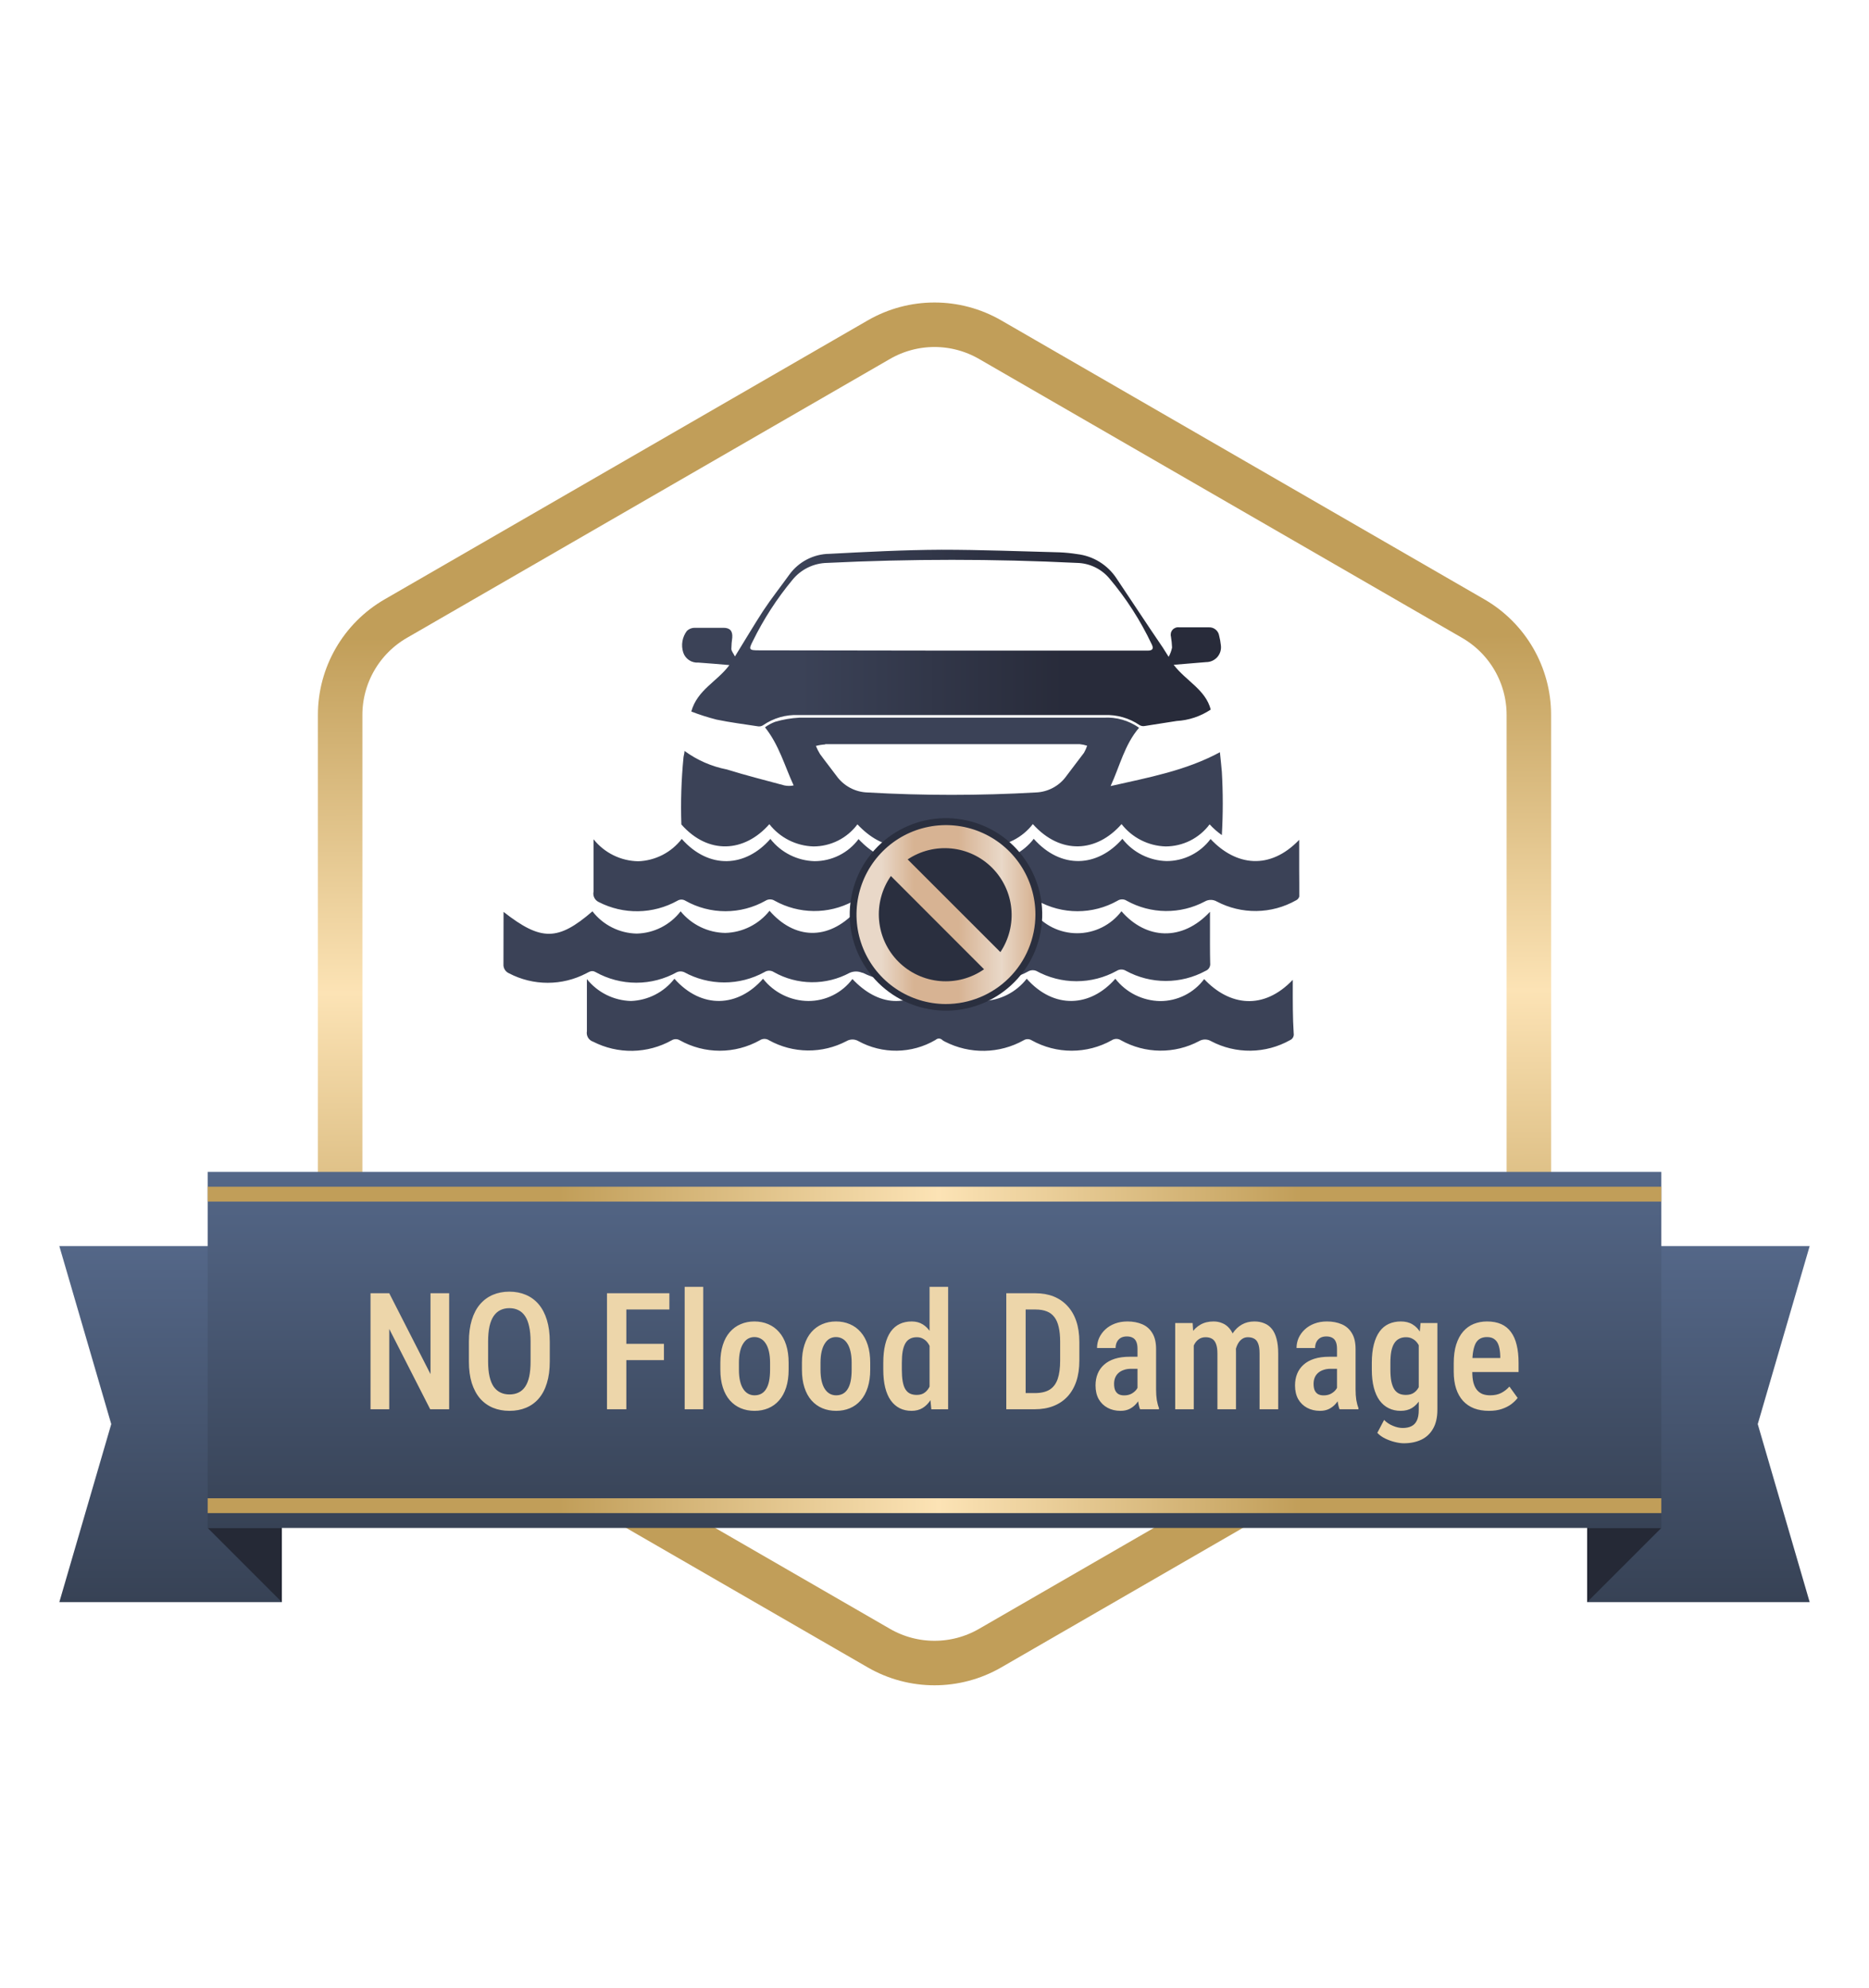
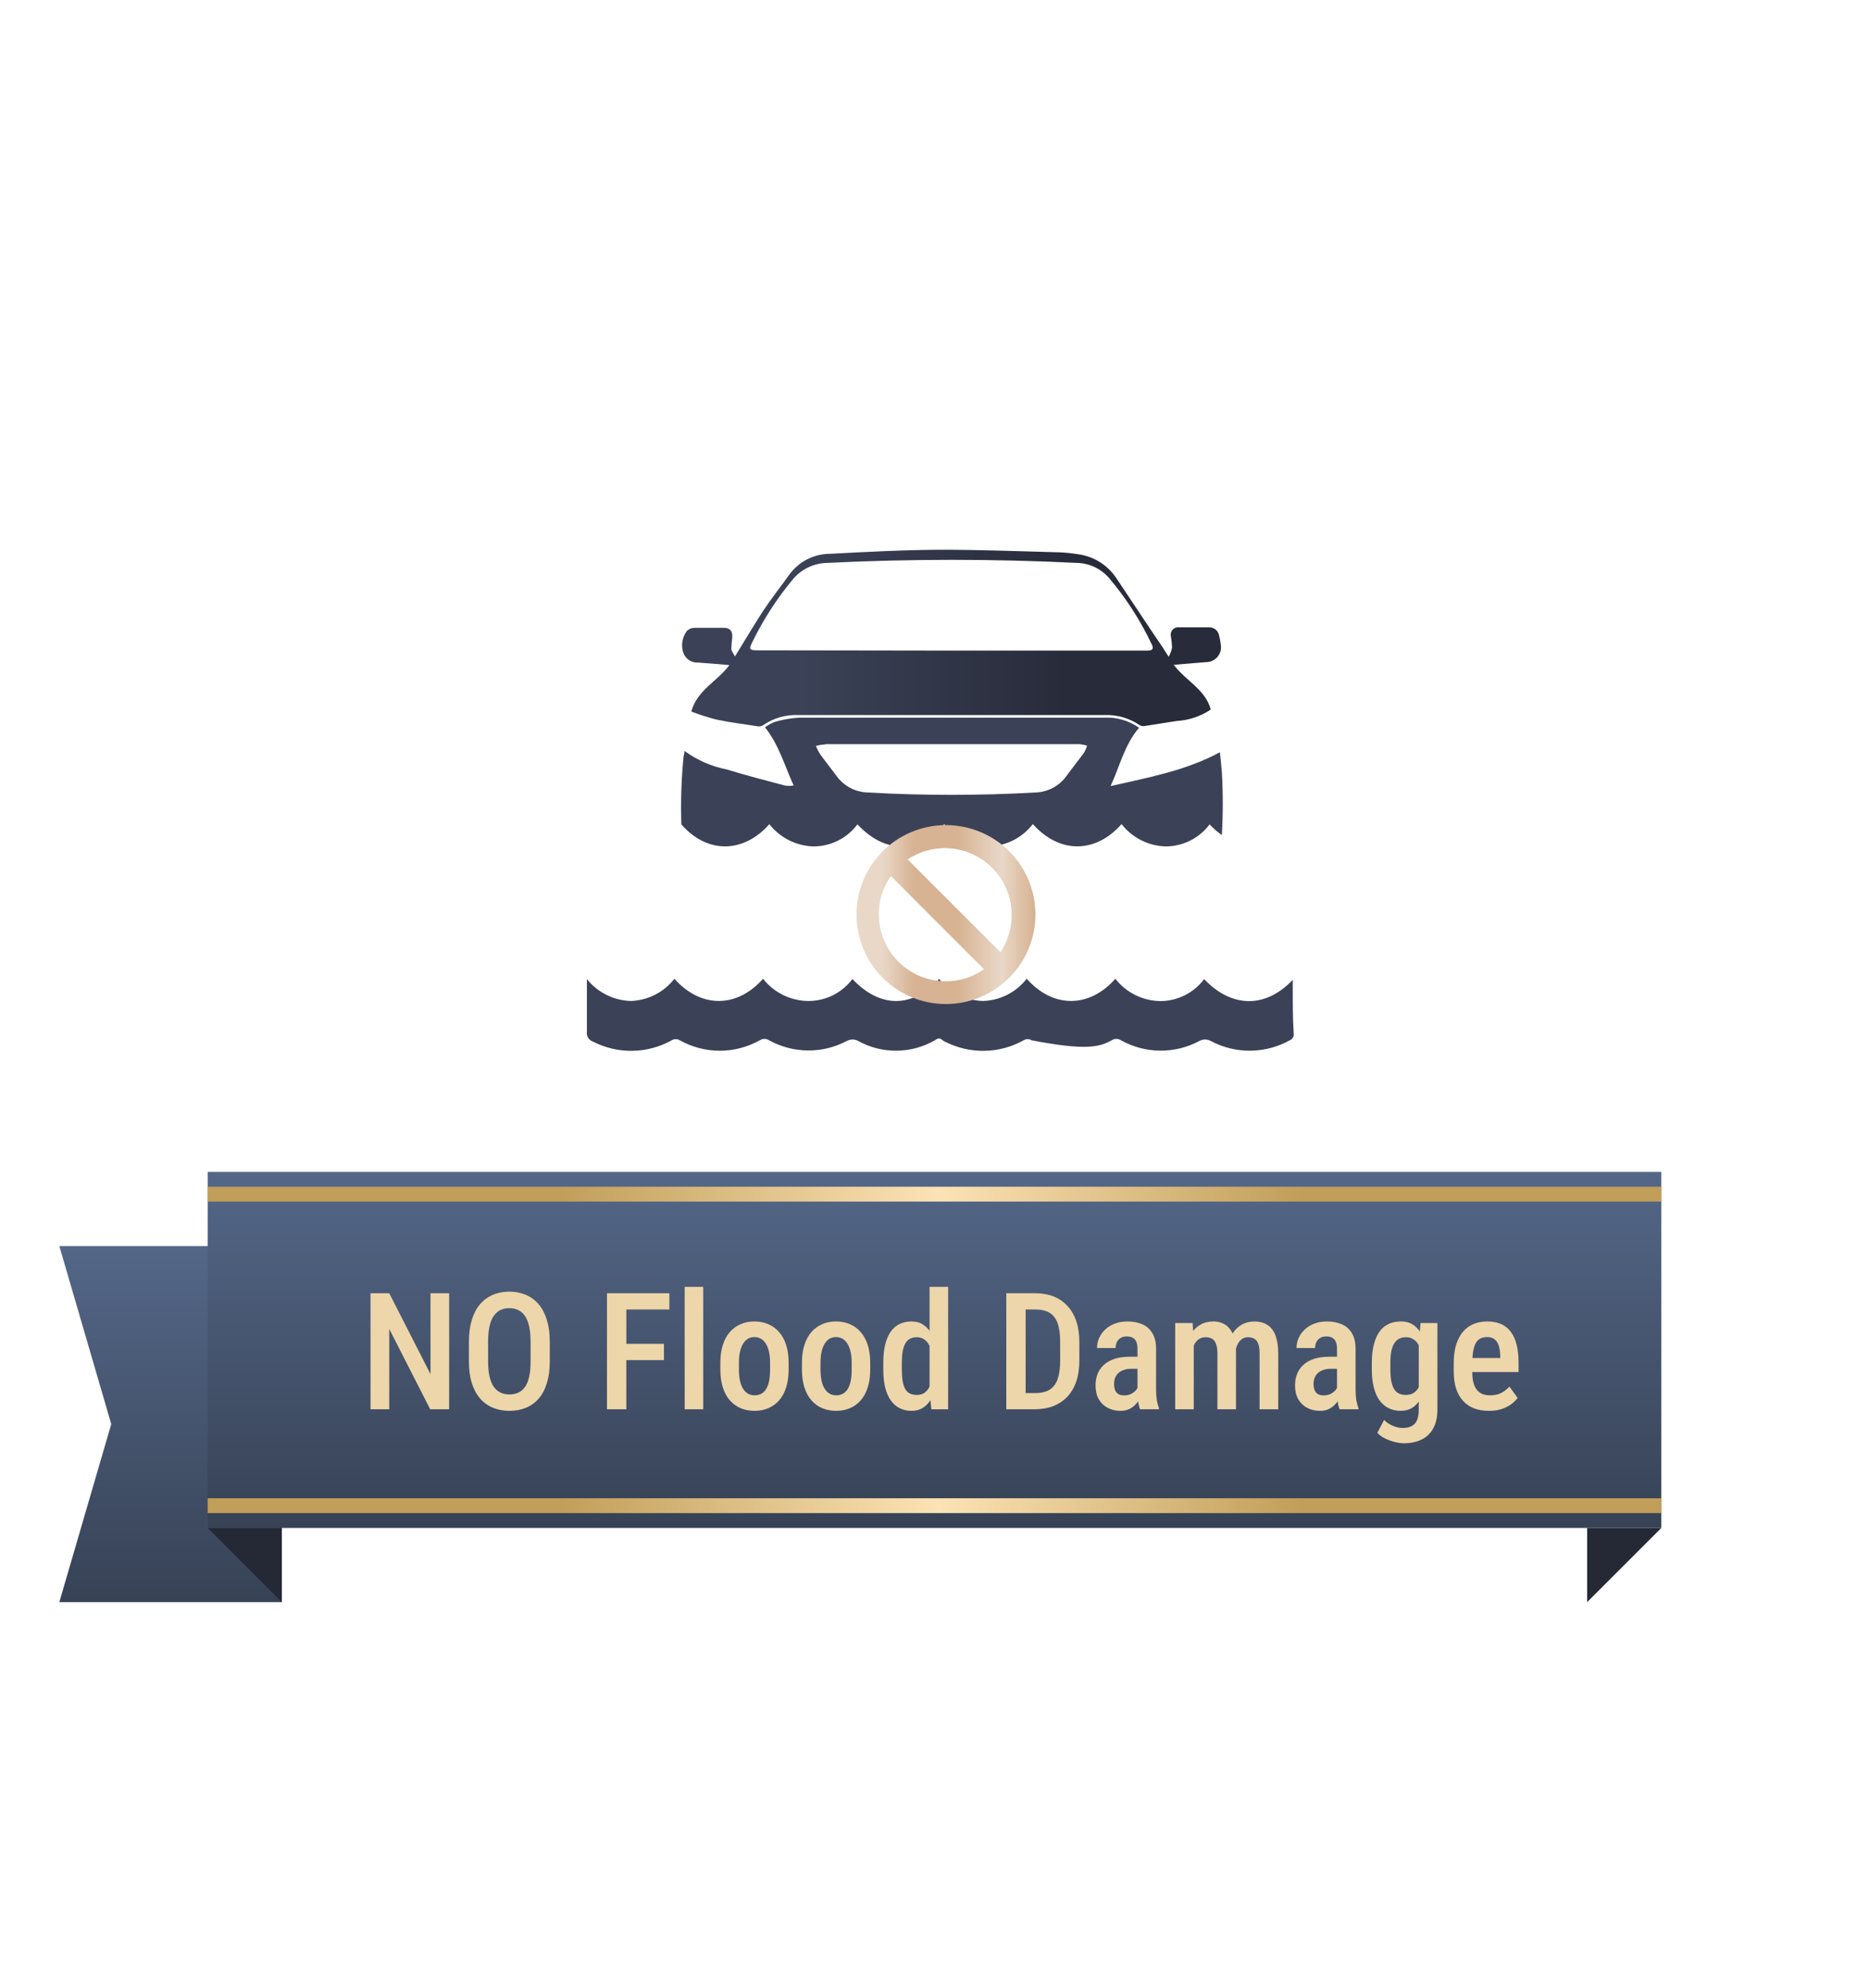
<svg xmlns="http://www.w3.org/2000/svg" width="126" height="134" viewBox="0 0 126 134" fill="none">
  <g filter="url(#filter0_d_1085_28643)">
    <path d="M67.5 108.402C64.715 110.01 61.285 110.01 58.5 108.402L25.931 89.598C23.146 87.99 21.431 85.019 21.431 81.804L21.431 44.196C21.431 40.981 23.146 38.01 25.931 36.402L58.5 17.598C61.285 15.99 64.715 15.99 67.5 17.598L100.069 36.402C102.854 38.01 104.569 40.981 104.569 44.196L104.569 81.804C104.569 85.019 102.854 87.99 100.069 89.598L67.5 108.402Z" fill="white" />
-     <path d="M59.25 107.103L26.681 88.299C24.36 86.959 22.931 84.483 22.931 81.804L22.931 44.196C22.931 41.517 24.36 39.041 26.681 37.701L59.25 18.897C61.571 17.557 64.43 17.557 66.75 18.897L99.319 37.701C101.64 39.041 103.069 41.517 103.069 44.196L103.069 81.804C103.069 84.483 101.64 86.959 99.319 88.299L66.75 107.103C64.43 108.443 61.571 108.443 59.25 107.103Z" stroke="url(#paint0_linear_1085_28643)" stroke-width="3" />
  </g>
  <g clip-path="url(#clip0_1085_28643)">
    <path d="M49.172 44.834C48.416 44.771 47.748 44.709 47.079 44.665C46.857 44.682 46.636 44.624 46.452 44.5C46.267 44.377 46.129 44.195 46.06 43.984C45.982 43.739 45.963 43.479 46.007 43.225C46.05 42.972 46.154 42.732 46.31 42.528C46.448 42.396 46.632 42.322 46.822 42.321C47.447 42.321 48.123 42.321 48.773 42.321C49.21 42.321 49.398 42.534 49.366 42.978C49.33 43.23 49.309 43.485 49.304 43.74C49.304 43.89 49.441 44.034 49.547 44.253C50.229 43.153 50.816 42.153 51.441 41.19C51.998 40.346 52.629 39.553 53.216 38.734C53.526 38.305 53.933 37.955 54.403 37.712C54.873 37.469 55.393 37.339 55.922 37.334C58.422 37.203 60.922 37.071 63.472 37.059C66.129 37.059 68.785 37.165 71.441 37.234C71.835 37.251 72.227 37.291 72.616 37.353C73.15 37.415 73.664 37.593 74.122 37.875C74.579 38.157 74.97 38.535 75.266 38.984C76.31 40.534 77.335 42.109 78.391 43.653L78.785 44.278C78.894 44.082 78.971 43.871 79.016 43.653C79.006 43.406 78.981 43.159 78.941 42.915C78.92 42.836 78.919 42.752 78.937 42.672C78.956 42.591 78.994 42.517 79.049 42.455C79.103 42.393 79.172 42.346 79.249 42.317C79.326 42.288 79.41 42.279 79.491 42.29H81.485C81.653 42.279 81.818 42.331 81.949 42.437C82.08 42.542 82.166 42.693 82.191 42.859C82.244 43.064 82.282 43.273 82.304 43.484C82.325 43.627 82.316 43.772 82.276 43.911C82.236 44.05 82.166 44.178 82.072 44.288C81.977 44.397 81.86 44.484 81.729 44.544C81.597 44.604 81.454 44.635 81.31 44.634L79.123 44.815C79.96 45.909 81.272 46.484 81.623 47.834C80.938 48.291 80.144 48.556 79.323 48.603C78.591 48.709 77.866 48.84 77.135 48.946C77.021 48.959 76.907 48.933 76.81 48.871C76.116 48.402 75.29 48.168 74.454 48.203C67.587 48.203 60.712 48.203 53.829 48.203C52.979 48.164 52.141 48.406 51.441 48.89C51.345 48.953 51.23 48.979 51.116 48.965C50.179 48.821 49.241 48.703 48.304 48.509C47.727 48.362 47.159 48.18 46.604 47.965C47.01 46.496 48.36 45.94 49.172 44.834ZM64.172 43.859H77.373C77.685 43.859 77.797 43.74 77.647 43.44C76.887 41.829 75.919 40.324 74.766 38.965C74.497 38.652 74.165 38.4 73.791 38.224C73.417 38.048 73.01 37.954 72.597 37.946C66.985 37.671 61.375 37.671 55.766 37.946C55.316 37.954 54.872 38.06 54.467 38.258C54.062 38.456 53.706 38.74 53.422 39.09C52.373 40.355 51.477 41.739 50.754 43.215C50.454 43.796 50.498 43.84 51.166 43.84L64.172 43.859Z" fill="url(#paint1_linear_1085_28643)" />
-     <path d="M81.572 62.24V61.465C79.697 63.478 77.266 63.34 75.604 61.428C75.254 61.889 74.802 62.262 74.284 62.52C73.766 62.777 73.195 62.911 72.616 62.911C72.037 62.911 71.467 62.777 70.948 62.52C70.43 62.262 69.978 61.889 69.629 61.428C69.283 61.889 68.834 62.264 68.318 62.523C67.802 62.781 67.234 62.915 66.657 62.915C66.08 62.915 65.511 62.781 64.995 62.523C64.479 62.264 64.031 61.889 63.685 61.428C61.372 63.428 60.235 63.44 57.722 61.49L57.691 61.434C55.816 63.446 53.541 63.309 51.879 61.396C51.52 61.849 51.067 62.217 50.551 62.475C50.035 62.733 49.468 62.875 48.891 62.89C48.314 62.88 47.747 62.745 47.228 62.493C46.709 62.242 46.25 61.88 45.885 61.434C45.534 61.89 45.085 62.261 44.571 62.521C44.057 62.781 43.492 62.922 42.916 62.934C42.34 62.921 41.774 62.78 41.259 62.52C40.744 62.261 40.294 61.89 39.941 61.434C37.616 63.44 36.479 63.453 33.947 61.471C33.941 62.684 33.941 63.84 33.941 64.99C33.931 65.121 33.962 65.252 34.031 65.364C34.099 65.477 34.201 65.564 34.322 65.615C35.125 66.034 36.017 66.252 36.922 66.252C37.828 66.252 38.72 66.034 39.522 65.615C39.722 65.515 39.897 65.384 40.147 65.528C40.987 65.998 41.934 66.246 42.897 66.246C43.86 66.246 44.807 65.998 45.647 65.528C45.796 65.469 45.961 65.469 46.11 65.528C46.941 65.986 47.876 66.227 48.825 66.227C49.775 66.227 50.709 65.986 51.541 65.528C51.635 65.468 51.743 65.436 51.854 65.436C51.964 65.436 52.073 65.468 52.166 65.528C52.945 65.969 53.824 66.205 54.719 66.213C55.614 66.222 56.497 66.003 57.285 65.578V65.578C57.418 65.52 57.562 65.49 57.707 65.49C57.852 65.49 57.995 65.52 58.129 65.578H58.166C58.959 65.973 59.835 66.175 60.721 66.167C61.608 66.159 62.48 65.942 63.266 65.534C63.466 65.434 63.635 65.303 63.891 65.446C64.731 65.917 65.678 66.164 66.641 66.164C67.604 66.164 68.551 65.917 69.391 65.446C69.54 65.387 69.705 65.387 69.854 65.446C70.685 65.905 71.62 66.145 72.569 66.145C73.519 66.145 74.453 65.905 75.285 65.446C75.378 65.387 75.487 65.355 75.597 65.355C75.708 65.355 75.817 65.387 75.91 65.446C76.734 65.894 77.657 66.128 78.594 66.128C79.532 66.128 80.455 65.894 81.279 65.446C81.381 65.406 81.467 65.332 81.522 65.237C81.578 65.141 81.6 65.031 81.585 64.921C81.566 64.134 81.572 63.184 81.572 62.24Z" fill="url(#paint2_linear_1085_28643)" />
-     <path d="M87.154 66.434C87.154 66.315 87.154 66.196 87.154 66.052C85.179 68.121 82.885 67.815 81.179 66.002C80.834 66.464 80.385 66.838 79.87 67.095C79.355 67.352 78.786 67.486 78.21 67.484C77.626 67.474 77.052 67.333 76.53 67.073C76.007 66.812 75.55 66.438 75.191 65.978C73.522 67.89 71.066 68.059 69.216 65.978C68.867 66.427 68.424 66.794 67.917 67.053C67.411 67.312 66.853 67.457 66.285 67.478C65.713 67.462 65.15 67.322 64.638 67.068C64.125 66.813 63.674 66.449 63.316 66.002V65.946C63.295 65.996 63.27 66.044 63.241 66.09C61.279 68.109 59.16 67.796 57.466 65.996C57.121 66.458 56.673 66.832 56.157 67.089C55.642 67.346 55.074 67.479 54.497 67.478C53.908 67.474 53.327 67.337 52.798 67.077C52.268 66.818 51.805 66.442 51.441 65.978C49.772 67.89 47.316 68.059 45.466 65.978C45.117 66.427 44.674 66.794 44.167 67.053C43.661 67.312 43.103 67.457 42.535 67.478C41.963 67.462 41.401 67.322 40.888 67.068C40.375 66.813 39.924 66.449 39.566 66.002C39.566 66.196 39.566 66.315 39.566 66.434C39.566 67.459 39.566 68.49 39.566 69.515C39.539 69.663 39.566 69.817 39.643 69.947C39.72 70.076 39.842 70.174 39.985 70.221C40.808 70.642 41.722 70.854 42.647 70.838C43.571 70.822 44.477 70.578 45.285 70.127C45.367 70.077 45.461 70.051 45.557 70.051C45.653 70.051 45.747 70.077 45.829 70.127C46.653 70.588 47.581 70.831 48.526 70.831C49.47 70.831 50.398 70.588 51.222 70.127C51.315 70.066 51.424 70.033 51.535 70.033C51.646 70.033 51.755 70.066 51.847 70.127C52.645 70.568 53.539 70.804 54.45 70.814C55.361 70.824 56.26 70.607 57.066 70.184C57.188 70.112 57.328 70.074 57.469 70.074C57.611 70.074 57.75 70.112 57.872 70.184C58.668 70.619 59.562 70.841 60.469 70.829C61.376 70.817 62.264 70.571 63.047 70.115L63.129 70.059C63.178 70.025 63.237 70.007 63.297 70.007C63.358 70.007 63.416 70.025 63.466 70.059C63.538 70.126 63.62 70.18 63.71 70.221C64.533 70.642 65.447 70.854 66.372 70.838C67.296 70.822 68.202 70.578 69.01 70.127C69.091 70.077 69.184 70.05 69.279 70.05C69.374 70.05 69.467 70.077 69.547 70.127C70.373 70.588 71.302 70.83 72.247 70.83C73.193 70.83 74.122 70.588 74.947 70.127C75.04 70.066 75.149 70.033 75.26 70.033C75.371 70.033 75.48 70.066 75.572 70.127C76.375 70.576 77.277 70.816 78.197 70.826C79.116 70.836 80.023 70.615 80.835 70.184C80.957 70.112 81.096 70.074 81.238 70.074C81.38 70.074 81.519 70.112 81.641 70.184C82.465 70.619 83.384 70.841 84.316 70.829C85.247 70.817 86.16 70.572 86.972 70.115C87.057 70.078 87.127 70.013 87.171 69.932C87.215 69.85 87.231 69.756 87.216 69.665C87.147 68.596 87.154 67.509 87.154 66.434Z" fill="url(#paint3_linear_1085_28643)" />
-     <path d="M87.585 56.996C87.585 56.878 87.585 56.759 87.585 56.615C85.61 58.678 83.316 58.378 81.61 56.559C81.265 57.021 80.817 57.396 80.302 57.654C79.787 57.913 79.218 58.047 78.641 58.046C78.066 58.031 77.501 57.888 76.986 57.629C76.472 57.37 76.021 57 75.666 56.546C73.998 58.459 71.541 58.628 69.691 56.546C69.344 56.997 68.901 57.366 68.394 57.627C67.887 57.887 67.329 58.032 66.76 58.053C66.179 58.043 65.607 57.906 65.085 57.65C64.563 57.394 64.104 57.025 63.741 56.571V56.534C63.697 56.599 63.649 56.661 63.598 56.721C61.654 58.671 59.554 58.353 57.879 56.565C57.535 57.028 57.087 57.403 56.571 57.661C56.056 57.919 55.487 58.053 54.91 58.053C54.334 58.037 53.769 57.894 53.255 57.635C52.741 57.376 52.29 57.006 51.935 56.553C50.266 58.465 47.81 58.634 45.96 56.553C45.612 57.004 45.169 57.373 44.663 57.633C44.156 57.893 43.598 58.039 43.029 58.059C42.449 58.05 41.877 57.912 41.357 57.656C40.836 57.4 40.378 57.032 40.016 56.578C40.016 56.778 40.016 56.89 40.016 57.009C40.016 58.04 40.016 59.071 40.016 60.096C39.983 60.237 40 60.385 40.064 60.515C40.128 60.645 40.235 60.749 40.366 60.809C41.189 61.231 42.103 61.444 43.027 61.428C43.952 61.413 44.858 61.17 45.666 60.721C45.748 60.67 45.842 60.642 45.938 60.642C46.035 60.642 46.129 60.67 46.21 60.721C47.034 61.184 47.962 61.427 48.907 61.427C49.852 61.427 50.78 61.184 51.604 60.721C51.697 60.661 51.806 60.629 51.916 60.629C52.027 60.629 52.136 60.661 52.229 60.721C53.031 61.167 53.933 61.405 54.851 61.414C55.769 61.423 56.674 61.202 57.485 60.771C57.608 60.7 57.747 60.663 57.888 60.663C58.03 60.663 58.169 60.7 58.291 60.771C59.068 61.202 59.941 61.428 60.829 61.428C61.717 61.428 62.59 61.202 63.366 60.771V60.771H63.398H63.435C63.526 60.723 63.627 60.698 63.729 60.698C63.831 60.698 63.932 60.723 64.023 60.771L64.098 60.809C64.92 61.231 65.834 61.444 66.759 61.428C67.683 61.413 68.59 61.17 69.398 60.721C69.479 60.67 69.573 60.642 69.67 60.642C69.766 60.642 69.86 60.67 69.941 60.721C70.765 61.184 71.694 61.427 72.638 61.427C73.583 61.427 74.512 61.184 75.335 60.721C75.428 60.66 75.536 60.627 75.648 60.627C75.759 60.627 75.868 60.66 75.96 60.721C76.764 61.167 77.666 61.405 78.585 61.414C79.504 61.423 80.411 61.202 81.223 60.771C81.345 60.7 81.484 60.663 81.626 60.663C81.767 60.663 81.906 60.7 82.029 60.771C82.854 61.206 83.775 61.426 84.707 61.413C85.64 61.4 86.554 61.154 87.366 60.696C87.449 60.658 87.516 60.594 87.559 60.514C87.602 60.434 87.618 60.342 87.604 60.253C87.579 59.165 87.585 58.078 87.585 56.996Z" fill="url(#paint4_linear_1085_28643)" />
+     <path d="M87.154 66.434C87.154 66.315 87.154 66.196 87.154 66.052C85.179 68.121 82.885 67.815 81.179 66.002C80.834 66.464 80.385 66.838 79.87 67.095C79.355 67.352 78.786 67.486 78.21 67.484C77.626 67.474 77.052 67.333 76.53 67.073C76.007 66.812 75.55 66.438 75.191 65.978C73.522 67.89 71.066 68.059 69.216 65.978C68.867 66.427 68.424 66.794 67.917 67.053C67.411 67.312 66.853 67.457 66.285 67.478C65.713 67.462 65.15 67.322 64.638 67.068C64.125 66.813 63.674 66.449 63.316 66.002V65.946C63.295 65.996 63.27 66.044 63.241 66.09C61.279 68.109 59.16 67.796 57.466 65.996C57.121 66.458 56.673 66.832 56.157 67.089C55.642 67.346 55.074 67.479 54.497 67.478C53.908 67.474 53.327 67.337 52.798 67.077C52.268 66.818 51.805 66.442 51.441 65.978C49.772 67.89 47.316 68.059 45.466 65.978C45.117 66.427 44.674 66.794 44.167 67.053C43.661 67.312 43.103 67.457 42.535 67.478C41.963 67.462 41.401 67.322 40.888 67.068C40.375 66.813 39.924 66.449 39.566 66.002C39.566 66.196 39.566 66.315 39.566 66.434C39.566 67.459 39.566 68.49 39.566 69.515C39.539 69.663 39.566 69.817 39.643 69.947C39.72 70.076 39.842 70.174 39.985 70.221C40.808 70.642 41.722 70.854 42.647 70.838C43.571 70.822 44.477 70.578 45.285 70.127C45.367 70.077 45.461 70.051 45.557 70.051C45.653 70.051 45.747 70.077 45.829 70.127C46.653 70.588 47.581 70.831 48.526 70.831C49.47 70.831 50.398 70.588 51.222 70.127C51.315 70.066 51.424 70.033 51.535 70.033C51.646 70.033 51.755 70.066 51.847 70.127C52.645 70.568 53.539 70.804 54.45 70.814C55.361 70.824 56.26 70.607 57.066 70.184C57.188 70.112 57.328 70.074 57.469 70.074C57.611 70.074 57.75 70.112 57.872 70.184C58.668 70.619 59.562 70.841 60.469 70.829C61.376 70.817 62.264 70.571 63.047 70.115L63.129 70.059C63.178 70.025 63.237 70.007 63.297 70.007C63.358 70.007 63.416 70.025 63.466 70.059C63.538 70.126 63.62 70.18 63.71 70.221C64.533 70.642 65.447 70.854 66.372 70.838C67.296 70.822 68.202 70.578 69.01 70.127C69.091 70.077 69.184 70.05 69.279 70.05C69.374 70.05 69.467 70.077 69.547 70.127C73.193 70.83 74.122 70.588 74.947 70.127C75.04 70.066 75.149 70.033 75.26 70.033C75.371 70.033 75.48 70.066 75.572 70.127C76.375 70.576 77.277 70.816 78.197 70.826C79.116 70.836 80.023 70.615 80.835 70.184C80.957 70.112 81.096 70.074 81.238 70.074C81.38 70.074 81.519 70.112 81.641 70.184C82.465 70.619 83.384 70.841 84.316 70.829C85.247 70.817 86.16 70.572 86.972 70.115C87.057 70.078 87.127 70.013 87.171 69.932C87.215 69.85 87.231 69.756 87.216 69.665C87.147 68.596 87.154 67.509 87.154 66.434Z" fill="url(#paint3_linear_1085_28643)" />
    <path d="M51.866 55.559C52.221 56.011 52.671 56.38 53.184 56.639C53.697 56.898 54.26 57.041 54.835 57.059C55.411 57.059 55.98 56.925 56.495 56.667C57.011 56.409 57.459 56.033 57.804 55.571C59.485 57.359 61.554 57.678 63.522 55.728C63.577 55.668 63.625 55.603 63.666 55.534V55.578C64.03 56.034 64.49 56.404 65.015 56.66C65.539 56.916 66.114 57.052 66.697 57.059C67.267 57.039 67.825 56.893 68.331 56.633C68.838 56.373 69.281 56.004 69.629 55.553C71.504 57.64 73.935 57.465 75.61 55.553C75.963 56.007 76.413 56.377 76.926 56.637C77.439 56.898 78.004 57.042 78.579 57.059C79.155 57.058 79.723 56.924 80.239 56.666C80.754 56.407 81.202 56.033 81.547 55.571C81.796 55.842 82.073 56.084 82.372 56.296C82.454 54.875 82.454 53.449 82.372 52.028C82.335 51.565 82.279 51.103 82.241 50.709C79.929 51.959 77.404 52.415 74.872 52.99C75.497 51.64 75.81 50.203 76.791 49.059C76.097 48.569 75.258 48.328 74.41 48.378C67.572 48.378 60.735 48.378 53.897 48.378C53.34 48.406 52.789 48.501 52.254 48.659C52.011 48.75 51.782 48.874 51.572 49.028C52.529 50.234 52.897 51.634 53.504 52.946C53.298 52.99 53.085 52.99 52.879 52.946C51.585 52.596 50.285 52.271 49.004 51.871C47.971 51.67 46.996 51.243 46.147 50.621C46.147 50.79 46.091 50.921 46.079 51.053C45.931 52.556 45.883 54.068 45.935 55.578C47.747 57.634 50.191 57.465 51.866 55.559ZM55.616 50.165H72.791C72.961 50.182 73.129 50.218 73.291 50.271C73.236 50.436 73.164 50.595 73.079 50.746C72.691 51.271 72.285 51.778 71.904 52.296C71.668 52.631 71.358 52.907 70.998 53.102C70.638 53.297 70.238 53.407 69.829 53.421C66.046 53.637 62.255 53.637 58.472 53.421C58.065 53.407 57.665 53.299 57.306 53.106C56.946 52.913 56.635 52.641 56.397 52.309C56.029 51.809 55.641 51.328 55.279 50.828C55.173 50.654 55.081 50.472 55.004 50.284C55.21 50.23 55.422 50.196 55.635 50.184L55.616 50.165Z" fill="url(#paint5_linear_1085_28643)" />
-     <path d="M70.086 63.138C70.913 59.652 68.757 56.156 65.27 55.329C61.784 54.502 58.288 56.658 57.461 60.145C56.634 63.631 58.79 67.127 62.277 67.954C65.763 68.781 69.259 66.625 70.086 63.138Z" fill="#2A2F3F" />
    <path d="M63.748 67.684C62.556 67.679 61.392 67.321 60.403 66.655C59.414 65.989 58.645 65.045 58.193 63.942C57.74 62.839 57.625 61.627 57.861 60.459C58.097 59.29 58.674 58.218 59.519 57.377C60.364 56.536 61.439 55.965 62.609 55.735C63.779 55.505 64.99 55.627 66.091 56.085C67.191 56.543 68.131 57.317 68.792 58.309C69.453 59.301 69.805 60.467 69.804 61.659C69.799 63.261 69.158 64.795 68.023 65.925C66.887 67.055 65.35 67.687 63.748 67.684V67.684ZM66.348 65.347L60.06 59.053C59.453 59.922 59.17 60.978 59.264 62.034C59.357 63.091 59.819 64.081 60.569 64.831C61.32 65.58 62.31 66.042 63.367 66.134C64.424 66.226 65.479 65.943 66.348 65.334V65.347ZM61.191 57.934L67.442 64.184C68.02 63.317 68.281 62.276 68.178 61.239C68.076 60.202 67.617 59.232 66.88 58.495C66.143 57.758 65.174 57.299 64.136 57.197C63.099 57.095 62.058 57.355 61.191 57.934Z" fill="url(#paint6_linear_1085_28643)" />
  </g>
  <g filter="url(#filter1_d_1085_28643)">
    <path d="M19 82H4L7.5 94L4 106H19V82Z" fill="url(#paint7_linear_1085_28643)" />
    <path d="M14 101L19 106V101H14Z" fill="#252936" />
-     <path d="M107 82H122L118.5 94L122 106H107V82Z" fill="url(#paint8_linear_1085_28643)" />
    <path d="M112 101L107 106V101H112Z" fill="#252936" />
    <rect x="14" y="77" width="98" height="24" fill="url(#paint9_linear_1085_28643)" />
    <line x1="14" y1="78.5" x2="112" y2="78.5" stroke="url(#paint10_linear_1085_28643)" />
    <line x1="14" y1="99.5" x2="112" y2="99.5" stroke="url(#paint11_linear_1085_28643)" />
    <path d="M30.28 85.18V93H29.002L26.241 87.586V93H24.979V85.18H26.241L29.023 90.631V85.18H30.28ZM37.063 88.451V89.783C37.063 90.334 36.999 90.817 36.87 91.233C36.745 91.648 36.562 91.996 36.322 92.275C36.086 92.551 35.8 92.758 35.463 92.898C35.13 93.038 34.758 93.107 34.346 93.107C33.938 93.107 33.565 93.038 33.228 92.898C32.895 92.758 32.607 92.551 32.364 92.275C32.124 91.996 31.938 91.648 31.805 91.233C31.676 90.817 31.612 90.334 31.612 89.783V88.451C31.612 87.892 31.676 87.403 31.805 86.984C31.934 86.562 32.118 86.209 32.358 85.926C32.602 85.643 32.89 85.43 33.223 85.287C33.56 85.144 33.93 85.072 34.335 85.072C34.747 85.072 35.119 85.144 35.452 85.287C35.789 85.43 36.077 85.643 36.317 85.926C36.557 86.209 36.741 86.562 36.87 86.984C36.999 87.403 37.063 87.892 37.063 88.451ZM35.769 89.783V88.44C35.769 88.043 35.737 87.702 35.672 87.419C35.611 87.133 35.52 86.9 35.398 86.721C35.277 86.539 35.126 86.404 34.947 86.318C34.772 86.229 34.568 86.184 34.335 86.184C34.109 86.184 33.907 86.229 33.728 86.318C33.553 86.404 33.402 86.539 33.277 86.721C33.155 86.9 33.062 87.133 32.998 87.419C32.937 87.702 32.906 88.043 32.906 88.44V89.783C32.906 90.173 32.938 90.51 33.003 90.793C33.067 91.072 33.16 91.301 33.282 91.48C33.408 91.655 33.56 91.786 33.739 91.872C33.918 91.958 34.12 92.001 34.346 92.001C34.575 92.001 34.779 91.958 34.958 91.872C35.137 91.786 35.286 91.655 35.404 91.48C35.526 91.301 35.617 91.072 35.678 90.793C35.739 90.51 35.769 90.173 35.769 89.783ZM42.225 85.18V93H40.92V85.18H42.225ZM44.76 88.59V89.686H41.924V88.59H44.76ZM45.126 85.18V86.275H41.924V85.18H45.126ZM47.408 84.75V93H46.157V84.75H47.408ZM48.563 90.331V89.863C48.563 89.412 48.618 89.013 48.73 88.665C48.84 88.318 48.998 88.028 49.202 87.795C49.41 87.559 49.653 87.382 49.933 87.264C50.212 87.142 50.52 87.081 50.856 87.081C51.2 87.081 51.512 87.142 51.791 87.264C52.074 87.382 52.317 87.559 52.522 87.795C52.729 88.028 52.889 88.318 52.999 88.665C53.111 89.013 53.166 89.412 53.166 89.863V90.331C53.166 90.782 53.111 91.181 52.999 91.528C52.889 91.876 52.729 92.168 52.522 92.404C52.317 92.637 52.076 92.812 51.796 92.93C51.517 93.048 51.207 93.107 50.867 93.107C50.531 93.107 50.221 93.048 49.938 92.93C49.659 92.812 49.415 92.637 49.208 92.404C49 92.168 48.84 91.876 48.73 91.528C48.618 91.181 48.563 90.782 48.563 90.331ZM49.815 89.863V90.331C49.815 90.621 49.84 90.875 49.89 91.093C49.94 91.308 50.011 91.487 50.105 91.63C50.198 91.774 50.309 91.881 50.438 91.953C50.566 92.024 50.71 92.06 50.867 92.06C51.043 92.06 51.195 92.024 51.324 91.953C51.456 91.881 51.565 91.774 51.651 91.63C51.741 91.487 51.807 91.308 51.85 91.093C51.893 90.875 51.915 90.621 51.915 90.331V89.863C51.915 89.577 51.889 89.326 51.839 89.111C51.789 88.893 51.718 88.712 51.624 88.569C51.531 88.422 51.419 88.313 51.286 88.241C51.157 88.17 51.014 88.134 50.856 88.134C50.703 88.134 50.561 88.17 50.432 88.241C50.307 88.313 50.198 88.422 50.105 88.569C50.011 88.712 49.94 88.893 49.89 89.111C49.84 89.326 49.815 89.577 49.815 89.863ZM54.063 90.331V89.863C54.063 89.412 54.118 89.013 54.23 88.665C54.34 88.318 54.498 88.028 54.702 87.795C54.91 87.559 55.153 87.382 55.433 87.264C55.712 87.142 56.02 87.081 56.356 87.081C56.7 87.081 57.012 87.142 57.291 87.264C57.574 87.382 57.817 87.559 58.022 87.795C58.229 88.028 58.389 88.318 58.499 88.665C58.611 89.013 58.666 89.412 58.666 89.863V90.331C58.666 90.782 58.611 91.181 58.499 91.528C58.389 91.876 58.229 92.168 58.022 92.404C57.817 92.637 57.576 92.812 57.296 92.93C57.017 93.048 56.707 93.107 56.367 93.107C56.031 93.107 55.721 93.048 55.438 92.93C55.159 92.812 54.915 92.637 54.708 92.404C54.5 92.168 54.34 91.876 54.23 91.528C54.118 91.181 54.063 90.782 54.063 90.331ZM55.315 89.863V90.331C55.315 90.621 55.34 90.875 55.39 91.093C55.44 91.308 55.511 91.487 55.605 91.63C55.698 91.774 55.809 91.881 55.938 91.953C56.066 92.024 56.21 92.06 56.367 92.06C56.543 92.06 56.695 92.024 56.824 91.953C56.956 91.881 57.065 91.774 57.151 91.63C57.241 91.487 57.307 91.308 57.35 91.093C57.393 90.875 57.415 90.621 57.415 90.331V89.863C57.415 89.577 57.389 89.326 57.339 89.111C57.289 88.893 57.218 88.712 57.124 88.569C57.031 88.422 56.919 88.313 56.786 88.241C56.657 88.17 56.514 88.134 56.356 88.134C56.203 88.134 56.061 88.17 55.932 88.241C55.807 88.313 55.698 88.422 55.605 88.569C55.511 88.712 55.44 88.893 55.39 89.111C55.34 89.326 55.315 89.577 55.315 89.863ZM62.667 91.786V84.75H63.919V93L62.786 93.005L62.667 91.786ZM59.547 90.331V89.874C59.547 89.398 59.59 88.986 59.676 88.639C59.762 88.288 59.887 87.996 60.052 87.763C60.22 87.53 60.422 87.359 60.659 87.248C60.895 87.137 61.162 87.081 61.459 87.081C61.749 87.081 62 87.147 62.211 87.28C62.422 87.409 62.601 87.593 62.748 87.833C62.895 88.073 63.011 88.359 63.097 88.692C63.187 89.022 63.248 89.391 63.28 89.799V90.433C63.24 90.826 63.178 91.188 63.092 91.518C63.006 91.843 62.889 92.124 62.743 92.361C62.596 92.597 62.415 92.782 62.2 92.914C61.989 93.043 61.74 93.107 61.454 93.107C61.156 93.107 60.89 93.048 60.653 92.93C60.421 92.812 60.22 92.637 60.052 92.404C59.887 92.171 59.762 91.883 59.676 91.539C59.59 91.192 59.547 90.789 59.547 90.331ZM60.798 89.874V90.331C60.798 90.628 60.816 90.884 60.852 91.099C60.888 91.314 60.945 91.491 61.024 91.63C61.103 91.766 61.206 91.868 61.335 91.936C61.464 92.001 61.62 92.033 61.803 92.033C62.032 92.033 62.218 91.976 62.361 91.861C62.508 91.747 62.621 91.593 62.7 91.399C62.782 91.203 62.839 90.984 62.872 90.744V89.493C62.854 89.303 62.818 89.127 62.764 88.966C62.71 88.802 62.641 88.658 62.555 88.537C62.469 88.415 62.363 88.32 62.238 88.252C62.116 88.18 61.973 88.144 61.808 88.144C61.626 88.144 61.47 88.18 61.341 88.252C61.212 88.32 61.108 88.426 61.029 88.569C60.95 88.709 60.891 88.888 60.852 89.106C60.816 89.321 60.798 89.577 60.798 89.874ZM69.757 93H68.398L68.409 91.91H69.757C70.176 91.91 70.511 91.833 70.762 91.679C71.012 91.521 71.193 91.281 71.304 90.959C71.415 90.637 71.471 90.225 71.471 89.724V88.451C71.471 88.064 71.439 87.734 71.374 87.462C71.313 87.187 71.216 86.963 71.084 86.791C70.955 86.616 70.785 86.487 70.574 86.404C70.362 86.318 70.108 86.275 69.811 86.275H68.372V85.18H69.811C70.259 85.18 70.663 85.251 71.025 85.394C71.387 85.538 71.696 85.749 71.954 86.028C72.216 86.304 72.416 86.646 72.556 87.054C72.695 87.462 72.765 87.931 72.765 88.461V89.724C72.765 90.254 72.695 90.723 72.556 91.131C72.416 91.535 72.216 91.877 71.954 92.157C71.693 92.433 71.378 92.642 71.009 92.785C70.64 92.928 70.223 93 69.757 93ZM69.145 85.18V93H67.84V85.18H69.145ZM76.686 91.818V88.923C76.686 88.723 76.657 88.562 76.6 88.44C76.546 88.318 76.466 88.231 76.358 88.177C76.255 88.12 76.124 88.091 75.966 88.091C75.802 88.091 75.662 88.125 75.547 88.193C75.436 88.261 75.352 88.354 75.295 88.472C75.238 88.587 75.209 88.719 75.209 88.87H73.957C73.957 88.637 74.004 88.413 74.097 88.198C74.194 87.983 74.332 87.792 74.511 87.624C74.69 87.455 74.906 87.323 75.161 87.226C75.415 87.129 75.698 87.081 76.009 87.081C76.382 87.081 76.713 87.144 77.003 87.269C77.293 87.391 77.52 87.59 77.685 87.865C77.853 88.137 77.938 88.495 77.938 88.939V91.652C77.938 91.92 77.954 92.16 77.986 92.372C78.022 92.579 78.07 92.76 78.131 92.914V93H76.858C76.801 92.86 76.758 92.681 76.729 92.463C76.7 92.245 76.686 92.03 76.686 91.818ZM76.853 89.46L76.858 90.272H76.256C76.077 90.272 75.916 90.296 75.773 90.347C75.63 90.393 75.508 90.461 75.408 90.551C75.311 90.637 75.236 90.742 75.182 90.868C75.132 90.993 75.107 91.131 75.107 91.281C75.107 91.464 75.132 91.612 75.182 91.727C75.236 91.842 75.313 91.928 75.413 91.985C75.517 92.039 75.642 92.065 75.789 92.065C75.99 92.065 76.163 92.022 76.31 91.936C76.46 91.847 76.575 91.74 76.654 91.614C76.736 91.489 76.768 91.374 76.751 91.27L77.035 91.791C77.007 91.928 76.953 92.071 76.874 92.221C76.799 92.372 76.7 92.515 76.579 92.651C76.457 92.787 76.31 92.898 76.138 92.984C75.966 93.066 75.768 93.107 75.542 93.107C75.216 93.107 74.926 93.039 74.672 92.903C74.418 92.767 74.217 92.572 74.07 92.318C73.927 92.06 73.856 91.752 73.856 91.394C73.856 91.104 73.904 90.841 74.001 90.605C74.097 90.368 74.24 90.166 74.43 89.998C74.62 89.826 74.858 89.693 75.144 89.6C75.435 89.507 75.773 89.46 76.16 89.46H76.853ZM80.478 88.37V93H79.227V87.189H80.403L80.478 88.37ZM80.274 89.885H79.85C79.842 89.48 79.878 89.108 79.957 88.768C80.039 88.427 80.161 88.13 80.322 87.876C80.487 87.622 80.693 87.427 80.94 87.29C81.187 87.151 81.477 87.081 81.81 87.081C82.025 87.081 82.224 87.12 82.406 87.199C82.592 87.274 82.754 87.394 82.89 87.559C83.029 87.724 83.137 87.935 83.212 88.193C83.287 88.451 83.325 88.762 83.325 89.127V93H82.073V89.246C82.073 88.966 82.041 88.748 81.977 88.59C81.916 88.429 81.826 88.315 81.708 88.247C81.59 88.178 81.447 88.144 81.278 88.144C81.096 88.144 80.94 88.191 80.811 88.284C80.682 88.374 80.578 88.499 80.499 88.66C80.421 88.818 80.363 89.002 80.328 89.213C80.292 89.421 80.274 89.645 80.274 89.885ZM83.244 89.552L82.659 89.686C82.651 89.332 82.687 88.999 82.766 88.687C82.845 88.372 82.963 88.094 83.121 87.855C83.282 87.615 83.482 87.427 83.722 87.29C83.966 87.151 84.247 87.081 84.565 87.081C84.812 87.081 85.034 87.122 85.231 87.205C85.432 87.283 85.602 87.409 85.742 87.581C85.881 87.752 85.987 87.976 86.059 88.252C86.134 88.524 86.171 88.855 86.171 89.246V93H84.915V89.24C84.915 88.95 84.882 88.726 84.818 88.569C84.757 88.411 84.668 88.302 84.549 88.241C84.431 88.177 84.29 88.144 84.125 88.144C83.982 88.144 83.855 88.182 83.744 88.257C83.636 88.329 83.545 88.429 83.47 88.558C83.394 88.687 83.337 88.837 83.298 89.009C83.262 89.178 83.244 89.358 83.244 89.552ZM90.135 91.818V88.923C90.135 88.723 90.107 88.562 90.049 88.44C89.996 88.318 89.915 88.231 89.808 88.177C89.704 88.12 89.573 88.091 89.415 88.091C89.251 88.091 89.111 88.125 88.997 88.193C88.886 88.261 88.801 88.354 88.744 88.472C88.687 88.587 88.658 88.719 88.658 88.87H87.407C87.407 88.637 87.453 88.413 87.546 88.198C87.643 87.983 87.781 87.792 87.96 87.624C88.139 87.455 88.356 87.323 88.61 87.226C88.864 87.129 89.147 87.081 89.459 87.081C89.831 87.081 90.162 87.144 90.452 87.269C90.742 87.391 90.97 87.59 91.134 87.865C91.303 88.137 91.387 88.495 91.387 88.939V91.652C91.387 91.92 91.403 92.16 91.435 92.372C91.471 92.579 91.519 92.76 91.58 92.914V93H90.307C90.25 92.86 90.207 92.681 90.178 92.463C90.15 92.245 90.135 92.03 90.135 91.818ZM90.302 89.46L90.307 90.272H89.706C89.526 90.272 89.365 90.296 89.222 90.347C89.079 90.393 88.957 90.461 88.857 90.551C88.76 90.637 88.685 90.742 88.631 90.868C88.581 90.993 88.556 91.131 88.556 91.281C88.556 91.464 88.581 91.612 88.631 91.727C88.685 91.842 88.762 91.928 88.862 91.985C88.966 92.039 89.091 92.065 89.238 92.065C89.439 92.065 89.612 92.022 89.759 91.936C89.91 91.847 90.024 91.74 90.103 91.614C90.185 91.489 90.218 91.374 90.2 91.27L90.484 91.791C90.456 91.928 90.402 92.071 90.323 92.221C90.248 92.372 90.15 92.515 90.028 92.651C89.906 92.787 89.759 92.898 89.587 92.984C89.415 93.066 89.217 93.107 88.991 93.107C88.665 93.107 88.375 93.039 88.121 92.903C87.867 92.767 87.666 92.572 87.519 92.318C87.376 92.06 87.305 91.752 87.305 91.394C87.305 91.104 87.353 90.841 87.45 90.605C87.546 90.368 87.69 90.166 87.879 89.998C88.069 89.826 88.307 89.693 88.594 89.6C88.884 89.507 89.222 89.46 89.609 89.46H90.302ZM95.769 87.189H96.903V93.022C96.903 93.544 96.806 93.972 96.613 94.305C96.423 94.642 96.158 94.891 95.818 95.052C95.478 95.213 95.084 95.293 94.636 95.293C94.472 95.293 94.276 95.267 94.051 95.213C93.825 95.159 93.605 95.08 93.39 94.977C93.175 94.873 92.996 94.744 92.853 94.59L93.31 93.72C93.478 93.892 93.677 94.024 93.906 94.117C94.135 94.214 94.355 94.262 94.566 94.262C94.796 94.262 94.989 94.223 95.147 94.144C95.308 94.069 95.431 93.942 95.517 93.763C95.603 93.587 95.646 93.349 95.646 93.048V88.504L95.769 87.189ZM92.482 90.331V89.874C92.482 89.398 92.527 88.986 92.617 88.639C92.706 88.288 92.835 87.996 93.003 87.763C93.172 87.53 93.378 87.359 93.621 87.248C93.865 87.137 94.137 87.081 94.438 87.081C94.749 87.081 95.012 87.147 95.227 87.28C95.445 87.409 95.623 87.593 95.759 87.833C95.898 88.073 96.008 88.359 96.086 88.692C96.165 89.022 96.222 89.391 96.258 89.799V90.433C96.222 90.826 96.162 91.188 96.076 91.518C95.99 91.843 95.873 92.124 95.727 92.361C95.583 92.597 95.404 92.782 95.189 92.914C94.978 93.043 94.724 93.107 94.427 93.107C94.13 93.107 93.861 93.048 93.621 92.93C93.381 92.812 93.175 92.637 93.003 92.404C92.835 92.171 92.706 91.883 92.617 91.539C92.527 91.192 92.482 90.789 92.482 90.331ZM93.734 89.874V90.331C93.734 90.628 93.754 90.884 93.793 91.099C93.836 91.314 93.899 91.491 93.981 91.63C94.063 91.766 94.171 91.868 94.303 91.936C94.436 92.001 94.593 92.033 94.776 92.033C95.016 92.033 95.209 91.976 95.356 91.861C95.506 91.747 95.621 91.593 95.7 91.399C95.782 91.203 95.839 90.984 95.872 90.744V89.493C95.854 89.303 95.818 89.127 95.764 88.966C95.714 88.802 95.644 88.658 95.555 88.537C95.469 88.415 95.361 88.32 95.232 88.252C95.107 88.18 94.959 88.144 94.787 88.144C94.608 88.144 94.45 88.18 94.314 88.252C94.181 88.32 94.072 88.426 93.986 88.569C93.9 88.709 93.836 88.888 93.793 89.106C93.754 89.321 93.734 89.577 93.734 89.874ZM100.383 93.107C100.007 93.107 99.672 93.052 99.379 92.941C99.085 92.826 98.836 92.658 98.632 92.436C98.428 92.21 98.272 91.935 98.165 91.609C98.058 91.279 98.004 90.898 98.004 90.465V89.906C98.004 89.416 98.059 88.993 98.17 88.639C98.285 88.281 98.442 87.987 98.643 87.758C98.844 87.529 99.08 87.359 99.352 87.248C99.628 87.137 99.927 87.081 100.249 87.081C100.614 87.081 100.931 87.14 101.2 87.258C101.468 87.376 101.688 87.554 101.86 87.79C102.036 88.026 102.165 88.318 102.247 88.665C102.333 89.013 102.376 89.412 102.376 89.863V90.492H98.606V89.546H101.141V89.412C101.133 89.147 101.101 88.92 101.044 88.73C100.987 88.537 100.894 88.39 100.765 88.29C100.639 88.186 100.466 88.134 100.244 88.134C100.083 88.134 99.939 88.164 99.814 88.225C99.689 88.286 99.585 88.384 99.502 88.52C99.424 88.657 99.363 88.839 99.32 89.068C99.277 89.294 99.255 89.573 99.255 89.906V90.465C99.255 90.755 99.28 91 99.331 91.201C99.384 91.401 99.463 91.566 99.567 91.695C99.671 91.82 99.796 91.913 99.943 91.974C100.093 92.031 100.267 92.06 100.464 92.06C100.754 92.06 101.003 92.006 101.21 91.899C101.422 91.788 101.604 91.645 101.758 91.469L102.312 92.237C102.208 92.377 102.068 92.515 101.893 92.651C101.717 92.783 101.504 92.893 101.253 92.978C101.006 93.064 100.716 93.107 100.383 93.107Z" fill="#EDD6AA" />
  </g>
  <defs>
    <filter id="filter0_d_1085_28643" x="1.431" y="0.392" width="123.138" height="133.215" filterUnits="userSpaceOnUse" color-interpolation-filters="sRGB">
      <feFlood flood-opacity="0" result="BackgroundImageFix" />
      <feColorMatrix in="SourceAlpha" type="matrix" values="0 0 0 0 0 0 0 0 0 0 0 0 0 0 0 0 0 0 127 0" result="hardAlpha" />
      <feOffset dy="4" />
      <feGaussianBlur stdDeviation="10" />
      <feComposite in2="hardAlpha" operator="out" />
      <feColorMatrix type="matrix" values="0 0 0 0 1 0 0 0 0 0.884 0 0 0 0 0.648 0 0 0 1 0" />
      <feBlend mode="normal" in2="BackgroundImageFix" result="effect1_dropShadow_1085_28643" />
      <feBlend mode="normal" in="SourceGraphic" in2="effect1_dropShadow_1085_28643" result="shape" />
    </filter>
    <filter id="filter1_d_1085_28643" x="0" y="75" width="126" height="37" filterUnits="userSpaceOnUse" color-interpolation-filters="sRGB">
      <feFlood flood-opacity="0" result="BackgroundImageFix" />
      <feColorMatrix in="SourceAlpha" type="matrix" values="0 0 0 0 0 0 0 0 0 0 0 0 0 0 0 0 0 0 127 0" result="hardAlpha" />
      <feOffset dy="2" />
      <feGaussianBlur stdDeviation="2" />
      <feComposite in2="hardAlpha" operator="out" />
      <feColorMatrix type="matrix" values="0 0 0 0 0 0 0 0 0 0 0 0 0 0 0 0 0 0 0.15 0" />
      <feBlend mode="normal" in2="BackgroundImageFix" result="effect1_dropShadow_1085_28643" />
      <feBlend mode="normal" in="SourceGraphic" in2="effect1_dropShadow_1085_28643" result="shape" />
    </filter>
    <linearGradient id="paint0_linear_1085_28643" x1="63.013" y1="111" x2="62.791" y2="15.254" gradientUnits="userSpaceOnUse">
      <stop stop-color="#C19E59" />
      <stop offset="0.242" stop-color="#C19E59" />
      <stop offset="0.503" stop-color="#FCE3B5" />
      <stop offset="0.753" stop-color="#C19E59" />
      <stop offset="0.978" stop-color="#C19E59" />
    </linearGradient>
    <linearGradient id="paint1_linear_1085_28643" x1="45.985" y1="43.015" x2="82.291" y2="43.015" gradientUnits="userSpaceOnUse">
      <stop offset="0.22" stop-color="#3B4257" />
      <stop offset="0.71" stop-color="#282B3A" />
    </linearGradient>
    <linearGradient id="paint2_linear_1085_28643" x1="33.939" y1="269.56" x2="3666.31" y2="269.56" gradientUnits="userSpaceOnUse">
      <stop offset="0.22" stop-color="#3B4257" />
      <stop offset="0.71" stop-color="#282B3A" />
    </linearGradient>
    <linearGradient id="paint3_linear_1085_28643" x1="464.734" y1="311.254" x2="4098.29" y2="311.254" gradientUnits="userSpaceOnUse">
      <stop offset="0.22" stop-color="#3B4257" />
      <stop offset="0.71" stop-color="#282B3A" />
    </linearGradient>
    <linearGradient id="paint4_linear_1085_28643" x1="497.523" y1="228.119" x2="4126.76" y2="228.119" gradientUnits="userSpaceOnUse">
      <stop offset="0.22" stop-color="#3B4257" />
      <stop offset="0.71" stop-color="#282B3A" />
    </linearGradient>
    <linearGradient id="paint5_linear_1085_28643" x1="743.423" y1="265.994" x2="2878.31" y2="265.994" gradientUnits="userSpaceOnUse">
      <stop offset="0.22" stop-color="#3B4257" />
      <stop offset="0.71" stop-color="#282B3A" />
    </linearGradient>
    <linearGradient id="paint6_linear_1085_28643" x1="57.742" y1="61.64" x2="69.804" y2="61.64" gradientUnits="userSpaceOnUse">
      <stop offset="0.14" stop-color="#E9D8C8" />
      <stop offset="0.32" stop-color="#D7B393" />
      <stop offset="0.57" stop-color="#D7B393" />
      <stop offset="0.81" stop-color="#E9D8C8" />
      <stop offset="0.99" stop-color="#D7B393" />
    </linearGradient>
    <linearGradient id="paint7_linear_1085_28643" x1="11.5" y1="82" x2="11.5" y2="106" gradientUnits="userSpaceOnUse">
      <stop stop-color="#546788" />
      <stop offset="1" stop-color="#374255" />
    </linearGradient>
    <linearGradient id="paint8_linear_1085_28643" x1="114.5" y1="82" x2="114.5" y2="106" gradientUnits="userSpaceOnUse">
      <stop stop-color="#546788" />
      <stop offset="1" stop-color="#374255" />
    </linearGradient>
    <linearGradient id="paint9_linear_1085_28643" x1="63" y1="77" x2="63" y2="101" gradientUnits="userSpaceOnUse">
      <stop stop-color="#546788" />
      <stop offset="1" stop-color="#374255" />
    </linearGradient>
    <linearGradient id="paint10_linear_1085_28643" x1="14" y1="78.5" x2="112" y2="78.499" gradientUnits="userSpaceOnUse">
      <stop stop-color="#C19E59" />
      <stop offset="0.242" stop-color="#C19E59" />
      <stop offset="0.503" stop-color="#FCE3B5" />
      <stop offset="0.753" stop-color="#C19E59" />
      <stop offset="0.978" stop-color="#C19E59" />
    </linearGradient>
    <linearGradient id="paint11_linear_1085_28643" x1="14" y1="99.5" x2="112" y2="99.499" gradientUnits="userSpaceOnUse">
      <stop stop-color="#C19E59" />
      <stop offset="0.242" stop-color="#C19E59" />
      <stop offset="0.503" stop-color="#FCE3B5" />
      <stop offset="0.753" stop-color="#C19E59" />
      <stop offset="0.978" stop-color="#C19E59" />
    </linearGradient>
    <clipPath id="clip0_1085_28643">
      <rect width="53.65" height="33.788" fill="white" transform="translate(33.941 37.059)" />
    </clipPath>
  </defs>
</svg>